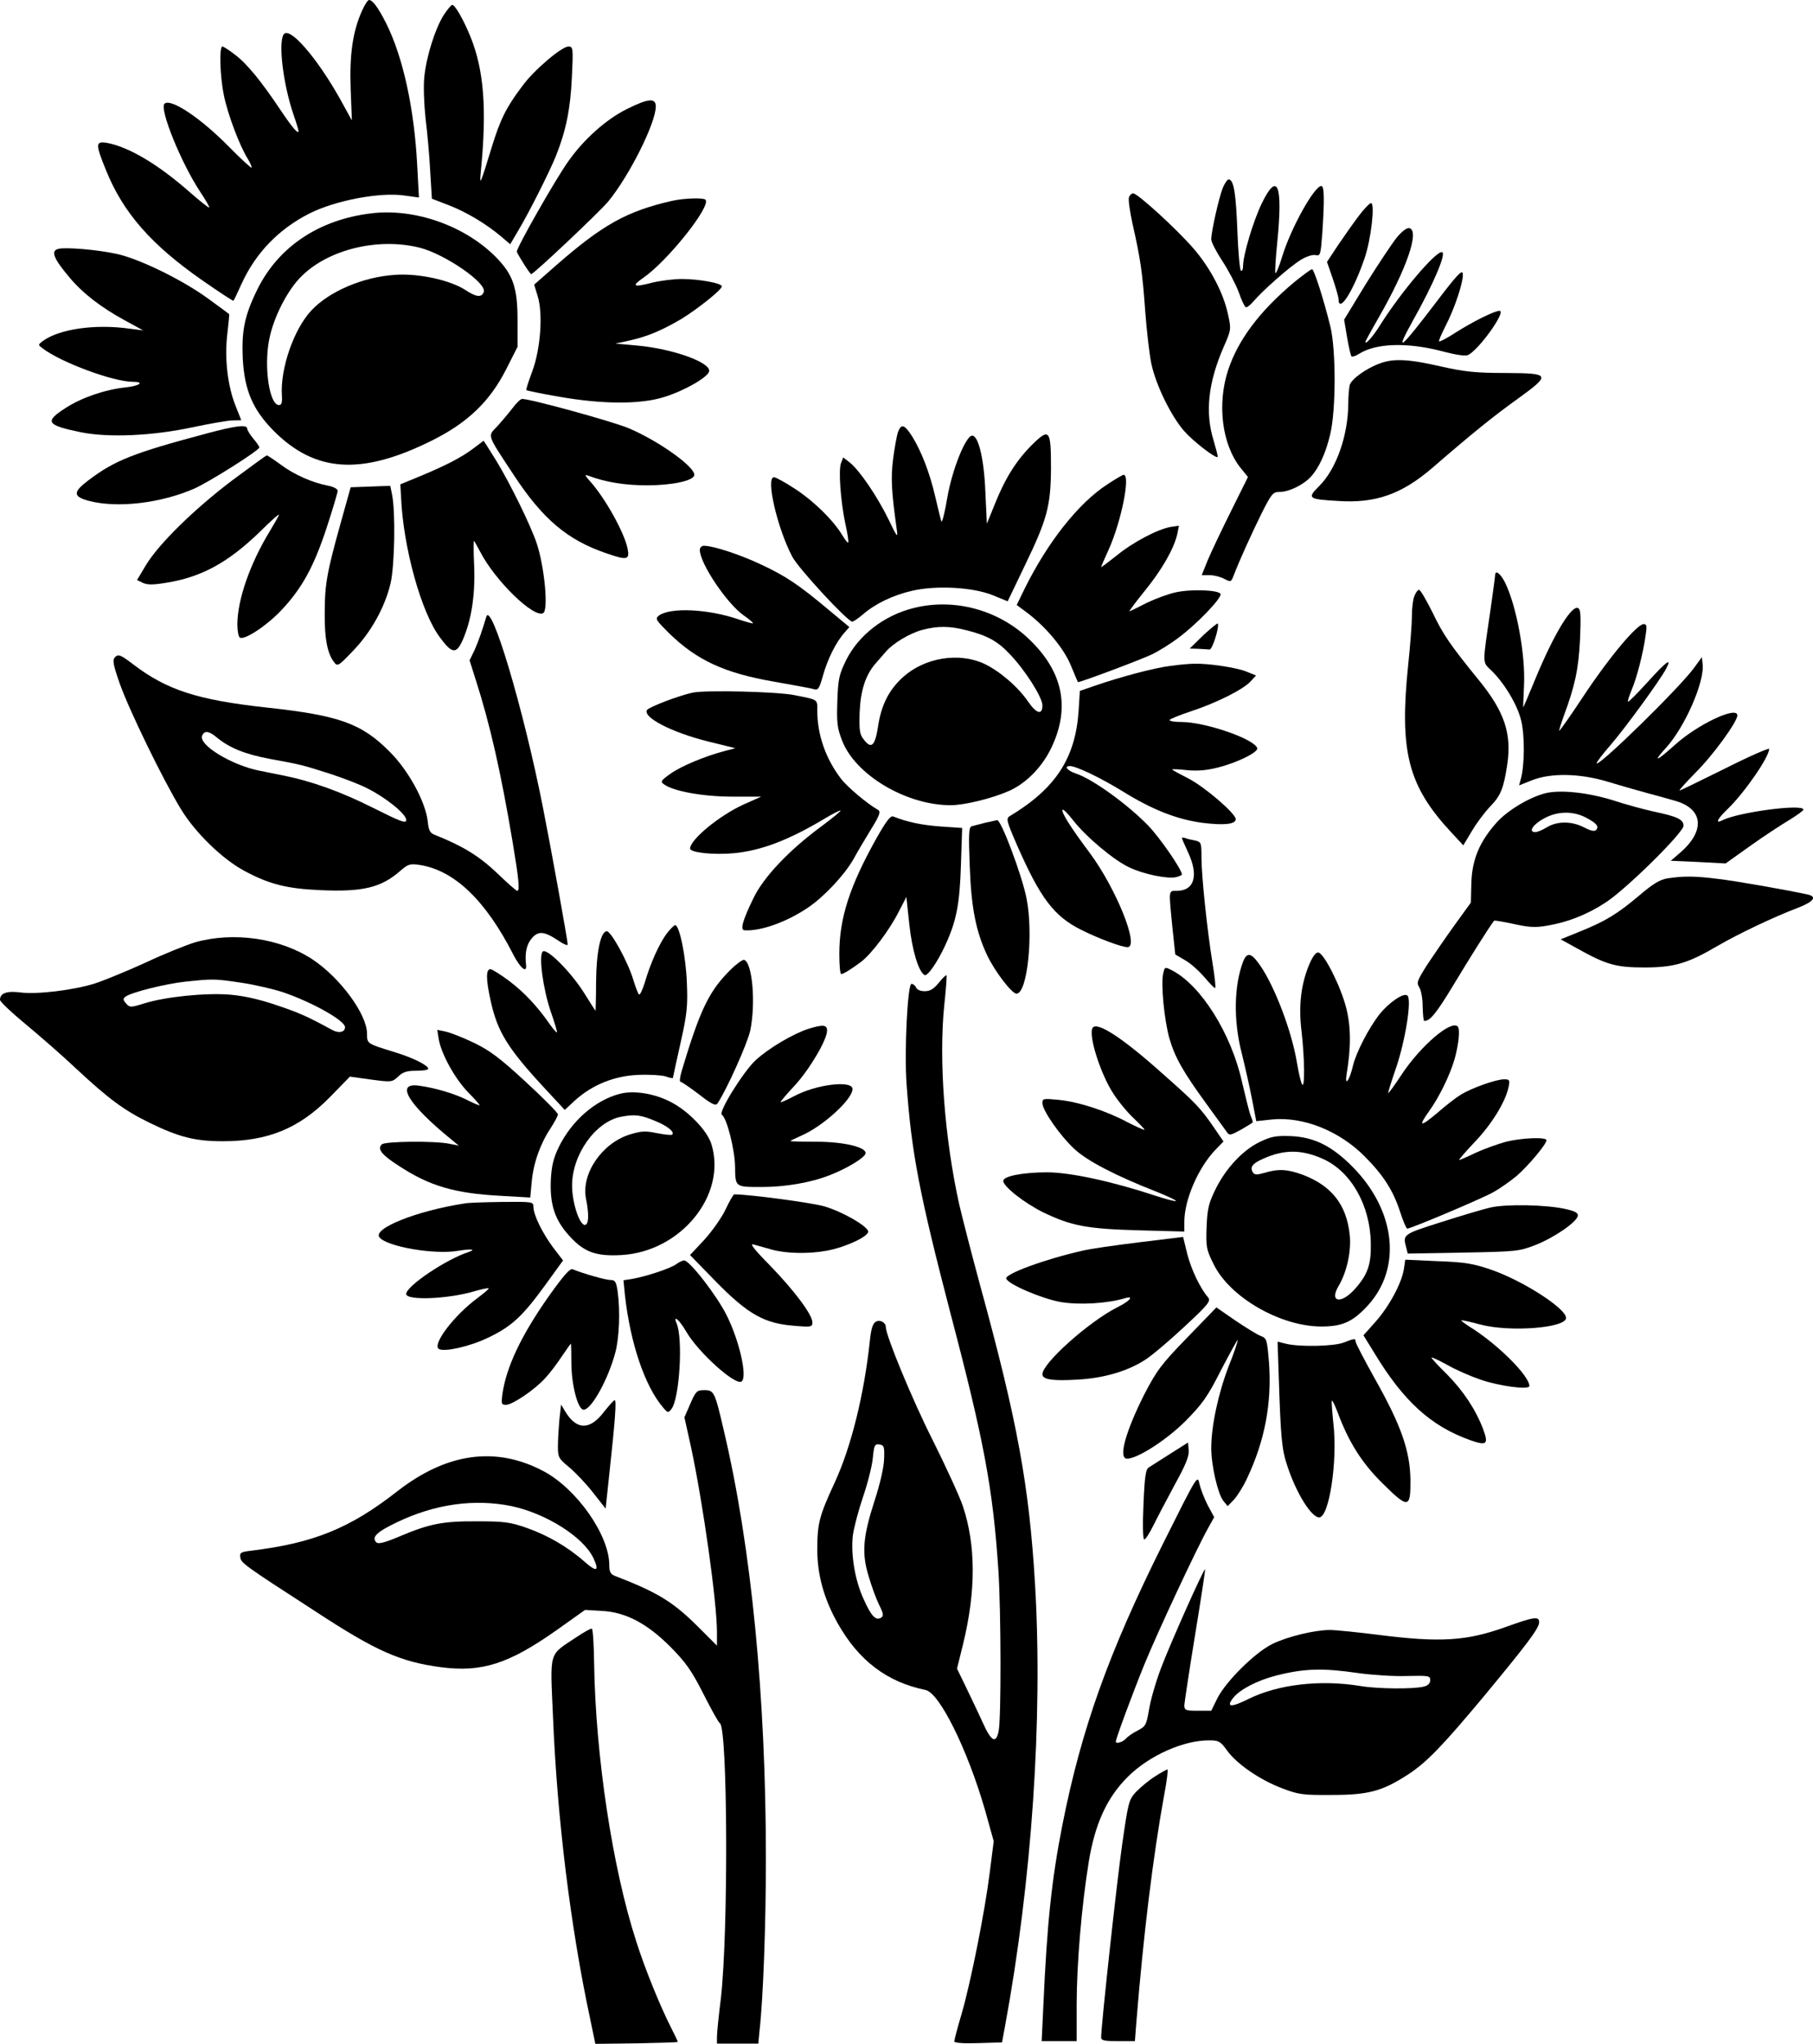
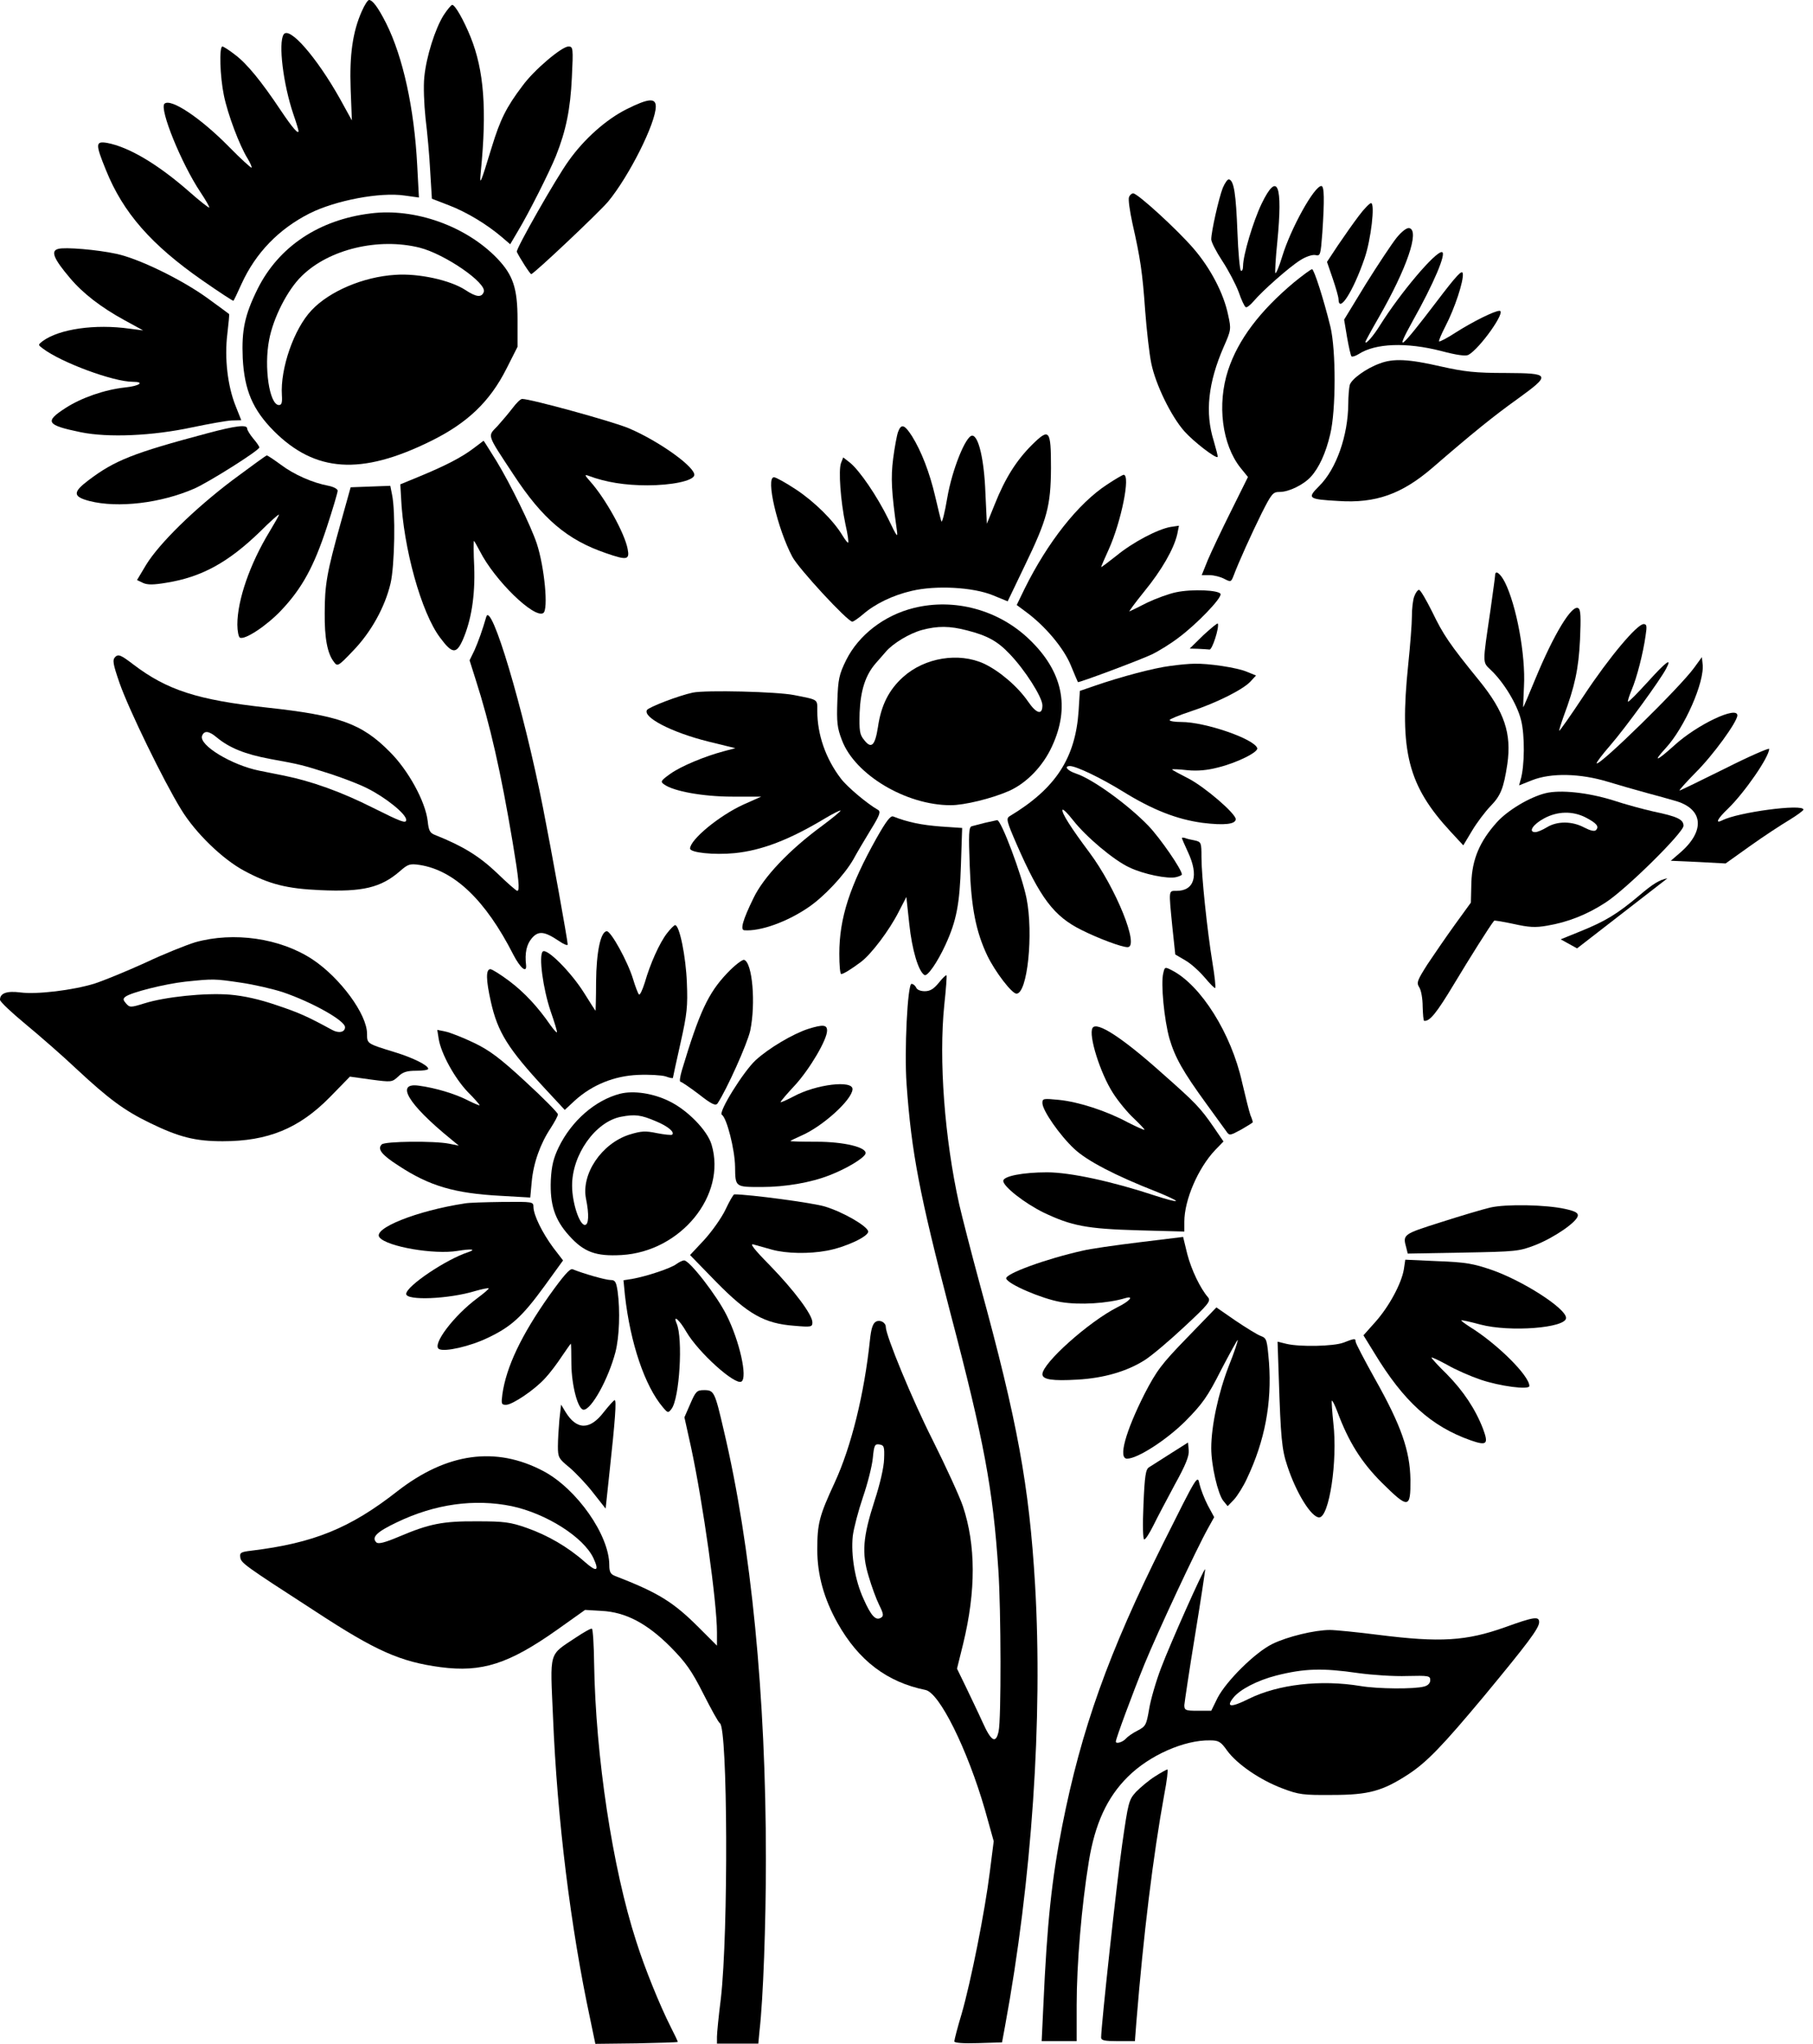
<svg xmlns="http://www.w3.org/2000/svg" version="1.0" width="740.916pt" height="835.14pt" viewBox="0 0 740.916 835.14" preserveAspectRatio="xMidYMid meet">
  <g transform="translate(-148,913) scale(0.1,-0.1)" fill="#000000" stroke="none">
    <path d="M2959 9085 c-38 -85 -51 -180 -46 -318 l5 -129 -49 89 c-95 169 -207 298 -230 262 -22 -35 -2 -202 40 -326 12 -34 21 -65 21 -68 0 -16 -25 13 -72 83 -80 120 -139 192 -187 228 -24 19 -48 34 -52 34 -14 0 -10 -123 6 -200 16 -78 64 -205 97 -258 11 -18 18 -35 16 -37 -2 -2 -44 36 -92 85 -117 119 -239 200 -264 176 -21 -22 69 -244 147 -361 22 -33 38 -61 36 -63 -2 -2 -39 27 -82 65 -129 113 -246 182 -335 199 -48 8 -49 -3 -5 -111 70 -174 185 -305 393 -450 69 -48 127 -86 128 -84 2 2 17 33 33 69 58 127 152 224 278 288 106 53 288 88 389 73 l58 -8 -7 131 c-12 233 -58 443 -127 581 -32 63 -55 95 -70 95 -5 0 -18 -20 -29 -45z" />
    <path d="M3293 9068 c-35 -56 -71 -170 -79 -253 -4 -37 -1 -111 5 -168 7 -56 16 -153 19 -215 l7 -114 70 -27 c73 -28 155 -78 215 -129 l35 -30 33 56 c42 70 126 236 154 305 41 103 59 191 65 320 6 121 5 127 -14 127 -27 0 -141 -96 -188 -161 -66 -87 -91 -138 -125 -249 -48 -157 -51 -163 -45 -100 25 252 13 413 -42 549 -28 69 -63 131 -75 131 -4 0 -20 -19 -35 -42z" />
    <path d="M4041 8684 c-84 -42 -174 -122 -237 -211 -51 -70 -217 -362 -212 -372 12 -25 54 -91 59 -91 10 0 274 249 314 296 86 104 195 321 195 389 0 36 -31 33 -119 -11z" />
    <path d="M6477 8362 c-16 -41 -47 -178 -47 -210 0 -11 20 -50 45 -88 25 -38 55 -95 67 -127 11 -32 24 -60 29 -62 4 -3 18 8 32 24 35 42 146 140 191 168 22 14 48 23 61 21 21 -5 22 -1 29 91 9 136 8 191 -4 191 -29 0 -125 -173 -160 -288 -12 -40 -25 -71 -28 -68 -2 3 1 61 8 128 23 234 1 290 -64 156 -35 -73 -76 -211 -76 -255 0 -14 -4 -22 -9 -19 -4 3 -11 74 -14 158 -6 155 -14 209 -34 215 -6 2 -17 -14 -26 -35z" />
    <path d="M6094 8325 c-4 -9 3 -57 14 -108 32 -141 41 -200 52 -357 6 -80 17 -176 25 -215 18 -87 81 -216 135 -277 36 -41 129 -113 136 -105 2 2 -6 31 -16 66 -36 115 -23 237 41 384 30 68 31 72 18 130 -18 88 -72 191 -141 271 -67 78 -229 226 -247 226 -6 0 -14 -7 -17 -15z" />
-     <path d="M4225 8309 c-184 -42 -283 -98 -471 -262 l-91 -80 14 -46 c23 -72 12 -218 -22 -309 -15 -40 -26 -74 -24 -76 2 -2 63 -15 134 -27 176 -31 333 -32 430 -1 81 25 179 81 183 105 7 36 -149 92 -293 105 l-90 8 59 13 c72 16 131 41 211 88 65 40 165 119 165 133 0 13 -94 30 -163 30 -35 0 -89 -7 -122 -15 -77 -20 -86 -15 -36 20 99 68 279 294 254 319 -9 9 -90 6 -138 -5z" />
    <path d="M7033 8248 c-22 -29 -60 -83 -85 -120 l-45 -68 23 -67 c13 -38 24 -76 24 -85 1 -61 60 31 106 165 27 77 44 227 27 227 -6 0 -29 -24 -50 -52z" />
    <path d="M2995 8258 c-212 -26 -376 -136 -462 -308 -53 -107 -66 -169 -61 -284 7 -131 41 -210 127 -297 169 -169 356 -182 640 -42 151 74 243 162 311 297 l45 89 0 111 c0 128 -18 182 -83 250 -127 132 -336 207 -517 184z m200 -140 c103 -26 276 -145 262 -181 -9 -24 -31 -21 -75 8 -61 40 -191 69 -287 62 -130 -8 -269 -67 -342 -145 -72 -76 -128 -238 -121 -347 2 -30 -1 -40 -12 -40 -39 0 -62 155 -40 267 17 90 75 204 133 260 111 110 314 158 482 116z" />
    <path d="M7187 8158 c-19 -24 -75 -108 -125 -188 l-89 -146 12 -72 c7 -40 15 -75 18 -78 3 -3 16 1 29 9 69 45 196 49 337 13 64 -17 100 -22 112 -16 47 26 156 180 127 180 -20 0 -107 -43 -178 -88 -35 -23 -66 -39 -69 -37 -2 3 10 31 26 62 38 73 75 185 71 215 -2 18 -24 -5 -109 -117 -146 -192 -172 -214 -96 -77 85 151 141 282 119 282 -28 0 -167 -164 -251 -297 -29 -47 -61 -83 -61 -70 0 3 24 47 54 99 115 200 169 357 125 366 -10 2 -31 -14 -52 -40z" />
    <path d="M1718 8113 c-32 -8 -19 -40 48 -119 53 -63 127 -120 224 -173 l75 -41 -55 7 c-141 20 -288 -1 -356 -51 -19 -15 -19 -15 1 -30 75 -57 288 -136 368 -136 50 0 28 -17 -31 -23 -84 -9 -179 -42 -244 -84 -87 -56 -79 -70 62 -99 113 -23 293 -15 456 20 67 14 139 27 161 28 l39 1 -23 58 c-33 82 -46 196 -34 294 5 44 9 81 7 82 -1 1 -40 30 -87 64 -106 77 -283 163 -374 182 -78 17 -210 28 -237 20z" />
    <path d="M6769 7977 c-141 -118 -229 -235 -270 -359 -46 -140 -25 -305 51 -400 l30 -37 -69 -139 c-38 -76 -81 -167 -95 -200 l-25 -62 32 0 c18 0 45 -7 60 -15 27 -14 28 -13 38 12 21 56 73 171 115 256 41 81 46 87 74 87 37 0 97 29 127 62 33 36 61 96 79 173 24 98 24 344 1 440 -28 114 -67 235 -75 235 -5 0 -37 -24 -73 -53z" />
    <path d="M7119 7645 c-56 -20 -116 -64 -123 -88 -3 -12 -6 -47 -6 -77 -1 -130 -49 -267 -119 -336 -50 -50 -46 -54 79 -61 152 -10 258 28 382 134 164 142 252 213 347 281 141 102 139 107 -46 108 -123 0 -168 5 -266 27 -130 30 -193 33 -248 12z" />
    <path d="M3575 7463 c-16 -21 -44 -54 -62 -74 -41 -43 -46 -29 66 -199 118 -180 219 -266 377 -320 86 -30 98 -28 89 17 -12 64 -91 207 -154 277 -22 25 -23 28 -6 22 72 -27 151 -39 240 -39 100 0 185 18 192 40 10 30 -140 139 -267 193 -63 27 -401 120 -436 120 -7 0 -24 -17 -39 -37z" />
    <path d="M2325 7359 c-300 -80 -376 -110 -483 -191 -65 -49 -65 -67 3 -85 117 -30 293 -9 430 51 62 28 265 156 265 168 0 3 -11 20 -25 36 -14 17 -25 35 -25 41 0 17 -46 12 -165 -20z" />
    <path d="M5150 7365 c-5 -14 -14 -63 -20 -109 -10 -79 -7 -134 15 -291 5 -35 1 -30 -34 43 -46 94 -118 200 -158 232 l-27 21 -9 -23 c-11 -28 -2 -155 18 -250 9 -39 14 -73 11 -75 -2 -2 -12 11 -23 29 -36 60 -113 137 -190 188 -41 27 -82 50 -90 50 -35 0 14 -210 75 -325 26 -49 226 -265 245 -265 5 0 25 14 44 30 48 42 121 78 200 96 98 23 249 15 330 -18 l61 -25 70 146 c92 190 106 244 107 398 0 158 -6 166 -78 95 -63 -63 -109 -135 -152 -243 l-32 -79 -6 127 c-5 135 -28 233 -54 233 -26 0 -82 -138 -102 -255 -10 -60 -21 -103 -24 -95 -3 8 -14 54 -25 101 -23 99 -57 186 -95 247 -31 48 -44 52 -57 17z" />
    <path d="M3415 7298 c-49 -37 -115 -71 -219 -114 l-80 -33 3 -53 c9 -206 83 -473 160 -574 49 -66 66 -67 92 -9 35 80 51 180 47 298 -3 59 -3 107 -1 107 1 0 12 -19 24 -42 61 -120 222 -276 259 -253 22 13 5 188 -26 283 -24 73 -109 246 -165 338 -29 46 -52 84 -53 83 0 0 -19 -14 -41 -31z" />
    <path d="M2430 7168 c-156 -118 -299 -258 -353 -346 l-37 -62 25 -12 c18 -8 42 -8 95 1 144 23 253 83 383 209 42 42 77 73 77 69 0 -4 -18 -35 -39 -70 -79 -130 -131 -278 -131 -379 0 -26 5 -50 10 -53 19 -12 111 49 170 112 85 90 133 179 185 337 25 76 45 144 45 151 0 7 -17 16 -37 20 -65 12 -142 46 -195 86 -29 21 -55 39 -58 38 -3 0 -66 -46 -140 -101z" />
    <path d="M6004 7150 c-118 -77 -243 -236 -337 -426 l-32 -66 35 -26 c81 -59 156 -149 185 -218 16 -38 29 -70 30 -71 2 -4 251 89 302 113 29 14 79 45 110 69 74 55 176 161 171 178 -6 16 -116 21 -182 7 -29 -6 -81 -25 -117 -42 -35 -18 -68 -34 -73 -36 -5 -3 22 34 60 81 72 88 121 174 135 234 l7 35 -34 -5 c-52 -9 -154 -62 -222 -118 -34 -27 -62 -48 -62 -46 0 2 14 35 31 72 51 113 90 305 61 305 -4 0 -35 -18 -68 -40z" />
    <path d="M2994 7142 l-81 -3 -41 -147 c-56 -200 -65 -251 -65 -367 -1 -103 11 -166 38 -200 14 -19 17 -18 77 45 74 76 131 179 154 276 17 72 21 294 6 364 l-7 35 -81 -3z" />
-     <path d="M4340 6883 c0 -55 111 -220 180 -268 22 -15 39 -30 37 -32 -2 -1 -29 6 -61 17 -123 42 -276 49 -323 15 -17 -13 -13 -18 42 -73 113 -110 226 -162 427 -197 79 -14 152 -27 164 -31 18 -5 22 2 38 58 18 65 54 137 88 174 l19 22 -83 69 c-124 104 -176 139 -279 187 -87 41 -194 76 -233 76 -9 0 -16 -8 -16 -17z" />
    <path d="M7590 6779 c0 -6 -9 -70 -19 -142 -33 -224 -33 -211 1 -244 53 -50 108 -140 124 -205 16 -62 15 -189 -2 -245 l-6 -22 53 21 c78 31 197 28 309 -6 47 -14 119 -35 160 -46 41 -11 92 -25 112 -31 120 -32 129 -124 22 -215 l-36 -31 112 -5 112 -6 101 72 c56 40 128 87 160 106 31 19 57 38 57 42 0 25 -269 -11 -332 -44 -30 -15 -20 6 23 47 69 67 169 212 169 245 0 5 -81 -30 -180 -80 -99 -49 -183 -90 -186 -90 -4 0 26 33 65 73 71 70 171 208 171 234 0 40 -164 -37 -258 -123 -72 -65 -90 -71 -35 -11 77 83 160 271 151 344 l-3 28 -32 -44 c-59 -81 -386 -401 -398 -390 -2 3 23 36 56 74 60 69 205 268 228 313 25 47 2 31 -74 -53 -43 -47 -79 -84 -82 -82 -2 2 5 24 15 48 21 49 47 150 57 222 6 39 5 47 -8 47 -27 0 -141 -136 -243 -290 -54 -82 -100 -147 -102 -146 -1 2 7 28 18 59 46 123 61 193 67 313 4 93 3 123 -7 129 -26 16 -100 -106 -176 -290 -26 -63 -48 -115 -49 -115 -1 0 1 38 3 86 7 128 -31 331 -78 425 -19 37 -40 52 -40 28z" />
    <path d="M7260 6694 c-6 -14 -10 -51 -10 -82 0 -31 -7 -120 -15 -197 -37 -356 -1 -495 174 -684 l51 -55 36 60 c19 32 53 77 75 100 42 43 54 73 69 172 18 125 -12 214 -114 340 -123 151 -148 189 -192 280 -25 50 -49 92 -55 92 -5 0 -14 -12 -19 -26z" />
    <path d="M5215 6646 c-122 -30 -226 -111 -277 -213 -29 -59 -33 -78 -36 -167 -3 -86 -1 -110 19 -161 53 -140 261 -265 444 -265 56 0 167 27 238 58 72 32 139 101 176 182 75 161 44 307 -93 438 -125 120 -305 169 -471 128z m218 -92 c82 -21 124 -44 173 -96 62 -64 134 -177 134 -210 0 -41 -24 -35 -59 16 -42 61 -116 124 -179 154 -104 48 -243 25 -331 -54 -58 -52 -90 -115 -103 -204 -12 -77 -27 -92 -57 -53 -18 22 -20 37 -18 112 4 91 24 153 66 201 12 14 31 35 41 47 30 35 97 75 148 89 64 17 113 17 185 -2z" />
    <path d="M3467 6609 c-15 -52 -32 -100 -48 -136 l-20 -41 25 -79 c59 -184 103 -378 151 -664 25 -149 30 -199 19 -199 -4 0 -42 33 -84 74 -72 68 -138 109 -251 154 -22 8 -27 18 -31 56 -9 81 -80 210 -156 285 -114 115 -206 148 -502 180 -282 31 -407 71 -545 176 -51 39 -61 43 -74 31 -12 -13 -10 -27 18 -108 38 -108 179 -398 251 -515 59 -97 171 -205 260 -252 101 -54 172 -72 308 -78 174 -8 249 10 327 78 32 28 40 31 80 25 141 -22 269 -143 383 -367 28 -54 55 -77 52 -43 -6 50 2 85 23 110 27 32 52 29 110 -10 20 -14 37 -21 37 -15 0 16 -66 382 -101 559 -80 406 -213 850 -232 779z m-1100 -493 c51 -42 115 -68 217 -87 126 -23 130 -24 246 -61 52 -17 120 -43 151 -59 76 -38 159 -105 159 -129 0 -16 -19 -9 -137 50 -127 64 -249 108 -363 131 -25 5 -70 14 -100 20 -114 23 -249 105 -234 143 9 22 28 20 61 -8z" />
    <path d="M6398 6535 l-56 -55 34 -1 c19 -1 40 -2 47 -3 11 -1 40 89 34 106 -1 4 -27 -18 -59 -47z" />
    <path d="M6262 6409 c-65 -8 -201 -44 -308 -81 l-61 -21 -5 -81 c-13 -194 -94 -318 -282 -431 -15 -9 -12 -21 28 -113 97 -222 153 -296 266 -352 70 -35 164 -70 188 -70 50 0 -47 241 -156 387 -77 103 -114 162 -110 174 2 5 21 -14 43 -42 53 -68 167 -164 230 -193 58 -28 157 -48 191 -40 13 3 24 8 24 11 0 20 -89 149 -137 199 -84 87 -228 191 -295 213 -36 12 -52 31 -25 31 27 -1 127 -49 216 -104 121 -75 221 -114 325 -128 88 -11 136 -6 136 15 0 23 -127 132 -193 166 -37 19 -67 35 -67 37 0 2 28 1 63 -3 42 -4 82 0 124 11 78 19 166 63 161 79 -12 38 -213 107 -310 107 -26 0 -48 3 -48 8 0 4 40 20 88 36 103 34 211 88 242 121 l23 25 -37 15 c-39 17 -158 35 -216 33 -19 0 -63 -4 -98 -9z" />
    <path d="M4311 6300 c-57 -12 -179 -59 -187 -71 -18 -30 102 -92 251 -129 l110 -27 -45 -12 c-80 -21 -178 -62 -221 -93 -39 -28 -41 -32 -25 -43 38 -28 159 -50 279 -50 l118 0 -72 -32 c-99 -45 -218 -143 -219 -180 0 -17 98 -27 181 -19 112 11 226 55 372 143 32 19 60 33 62 31 2 -2 -32 -30 -75 -62 -135 -99 -240 -210 -281 -296 -44 -90 -55 -130 -37 -131 64 -5 172 33 259 92 66 44 149 133 186 197 14 26 46 80 71 121 38 61 42 75 30 82 -43 24 -126 94 -151 127 -63 82 -97 181 -97 277 0 49 6 45 -95 65 -70 14 -361 21 -414 10z" />
    <path d="M7796 5889 c-65 -16 -155 -70 -199 -119 -70 -78 -101 -151 -104 -247 l-2 -81 -66 -91 c-36 -50 -86 -123 -112 -162 -41 -65 -45 -74 -33 -93 8 -12 14 -47 14 -79 1 -31 3 -57 6 -58 23 -3 51 32 122 150 65 108 146 237 164 259 1 2 37 -4 79 -13 63 -14 89 -16 139 -7 83 14 162 45 237 94 83 53 319 286 319 314 0 26 -26 38 -122 58 -40 9 -115 29 -166 46 -103 32 -216 44 -276 29z m164 -99 c44 -23 57 -37 42 -52 -6 -6 -23 -2 -48 11 -49 26 -109 27 -152 1 -18 -11 -39 -20 -48 -20 -30 0 -9 32 36 56 55 30 117 31 170 4z" />
    <path d="M5063 5707 c-110 -196 -153 -328 -153 -474 0 -46 3 -83 8 -83 10 1 41 20 81 50 42 32 115 128 154 205 l31 60 12 -111 c11 -104 37 -193 62 -208 12 -7 53 52 86 124 45 98 58 167 63 326 l5 151 -88 6 c-77 6 -133 17 -194 41 -11 4 -29 -20 -67 -87z" />
    <path d="M5505 5768 c-22 -6 -46 -12 -54 -14 -12 -4 -13 -32 -8 -162 6 -170 25 -268 72 -367 32 -66 100 -155 119 -155 45 0 70 245 41 390 -19 95 -104 321 -120 319 -5 -1 -28 -6 -50 -11z" />
    <path d="M6310 5706 c0 -2 11 -28 25 -58 45 -96 26 -158 -47 -158 -33 0 -32 6 -17 -147 l12 -113 41 -24 c23 -13 58 -45 80 -71 21 -25 40 -44 42 -42 3 3 -2 49 -11 103 -22 135 -45 356 -45 431 0 60 -1 63 -27 69 -16 3 -34 7 -40 10 -7 2 -13 2 -13 0z" />
-     <path d="M8294 5541 c-31 -5 -60 -23 -115 -70 -89 -75 -138 -105 -242 -147 l-79 -32 67 -37 c118 -66 158 -78 275 -78 122 0 178 17 299 88 84 49 231 119 329 156 64 25 79 45 40 54 -82 18 -297 56 -368 64 -92 12 -142 12 -206 2z" />
+     <path d="M8294 5541 c-31 -5 -60 -23 -115 -70 -89 -75 -138 -105 -242 -147 l-79 -32 67 -37 z" />
    <path d="M4206 5317 c-31 -40 -69 -125 -91 -202 -10 -31 -20 -53 -24 -48 -4 4 -15 33 -24 63 -22 72 -90 195 -107 195 -25 0 -43 -84 -44 -207 0 -65 -2 -118 -2 -118 -1 0 -22 33 -47 73 -54 86 -153 185 -169 169 -17 -17 1 -151 32 -243 16 -46 28 -85 26 -87 -2 -2 -14 12 -27 30 -51 74 -106 133 -167 179 -36 27 -71 49 -78 49 -19 0 -18 -44 2 -133 28 -125 70 -192 223 -357 l79 -85 42 39 c71 64 161 100 257 104 46 2 96 -1 113 -6 16 -6 30 -9 30 -6 0 2 14 66 31 142 27 120 30 151 26 247 -4 106 -30 235 -48 235 -4 0 -19 -15 -33 -33z" />
    <path d="M2278 5280 c-36 -11 -129 -48 -205 -84 -77 -35 -170 -73 -207 -85 -88 -27 -235 -45 -303 -36 -55 7 -83 -3 -83 -30 0 -8 47 -52 105 -100 58 -48 152 -130 208 -183 130 -121 194 -169 299 -220 121 -59 187 -75 298 -75 185 0 312 52 438 180 l82 84 86 -12 c84 -11 86 -11 111 12 19 19 36 24 74 24 27 0 49 3 49 8 0 14 -62 45 -134 67 -117 36 -116 35 -116 76 0 80 -110 229 -223 304 -132 87 -322 114 -479 70z m186 -165 c55 -8 132 -26 172 -39 120 -41 254 -116 254 -143 0 -21 -26 -26 -53 -11 -99 54 -134 70 -227 101 -70 24 -133 38 -191 43 -100 8 -265 -9 -350 -36 -55 -17 -59 -17 -74 0 -12 14 -13 19 -3 27 22 18 163 53 245 62 115 12 119 12 227 -4z" />
-     <path d="M6832 5193 c-35 -82 -46 -171 -33 -277 13 -113 14 -238 2 -216 -5 8 -14 48 -21 89 -21 127 -90 309 -150 396 -36 52 -53 56 -69 18 -38 -98 -41 -241 -7 -374 13 -52 32 -136 42 -187 l18 -93 65 7 c127 12 273 -46 377 -150 77 -77 118 -141 146 -228 12 -37 25 -68 29 -68 15 0 309 124 354 150 28 16 70 46 94 66 46 40 121 129 121 145 0 14 -100 10 -165 -6 -33 -9 -89 -29 -124 -45 -35 -17 -66 -30 -68 -30 -3 0 25 33 63 73 70 73 126 164 139 225 6 29 4 32 -18 32 -33 0 -131 -35 -176 -62 -20 -12 -64 -46 -98 -76 -69 -58 -78 -56 -34 6 41 56 86 148 105 213 17 60 24 125 13 135 -27 27 -150 -78 -228 -195 -29 -44 -54 -79 -56 -77 -1 1 13 47 32 102 38 111 65 278 47 296 -14 14 -75 -27 -114 -76 -43 -54 -96 -156 -109 -211 -14 -60 -34 -87 -26 -35 19 113 18 196 -2 274 -23 88 -89 219 -113 224 -10 2 -22 -14 -36 -45z" />
    <path d="M4451 5153 c-77 -81 -113 -159 -184 -395 -8 -27 -11 -48 -6 -48 4 0 38 -23 75 -51 52 -41 68 -48 76 -38 38 57 122 244 134 298 23 111 9 278 -25 289 -7 2 -39 -22 -70 -55z" />
    <path d="M6234 5154 c-11 -42 4 -192 25 -267 23 -78 55 -135 151 -267 38 -52 75 -103 82 -113 12 -18 15 -17 61 8 26 15 47 28 47 30 0 2 -4 15 -10 29 -5 14 -20 74 -34 134 -44 199 -168 396 -286 457 -29 15 -30 15 -36 -11z" />
    <path d="M5317 5115 c-21 -26 -36 -35 -58 -35 -17 0 -32 6 -35 15 -4 8 -12 15 -19 15 -16 0 -30 -275 -20 -411 20 -279 52 -446 179 -934 138 -524 174 -719 196 -1050 11 -163 12 -612 1 -659 -11 -52 -30 -42 -65 36 -18 40 -50 106 -69 146 l-36 74 25 101 c53 218 52 404 -1 563 -14 41 -70 163 -124 271 -82 162 -191 426 -191 461 0 18 -23 31 -40 22 -13 -7 -20 -28 -25 -77 -23 -218 -76 -434 -144 -581 -63 -136 -71 -167 -71 -274 0 -102 27 -200 83 -300 86 -153 202 -241 359 -273 57 -11 171 -241 243 -489 l36 -129 -16 -126 c-20 -161 -77 -447 -115 -579 -17 -56 -30 -107 -30 -113 0 -6 36 -9 97 -7 l98 3 12 65 c110 595 155 1259 123 1805 -24 405 -72 667 -225 1225 -35 129 -73 277 -85 329 -60 270 -84 591 -61 815 7 65 11 119 9 121 -2 2 -16 -11 -31 -30z m-224 -1947 c-1 -34 -17 -103 -39 -170 -48 -149 -53 -214 -24 -309 12 -41 31 -93 43 -117 18 -36 19 -45 7 -52 -21 -13 -40 7 -71 77 -35 76 -52 179 -44 257 4 32 23 104 42 160 19 55 37 127 40 159 5 52 8 58 27 55 19 -3 21 -9 19 -60z" />
    <path d="M4783 4926 c-62 -20 -162 -79 -215 -128 -49 -45 -154 -213 -138 -223 20 -12 53 -142 54 -212 1 -84 0 -83 109 -83 96 0 201 18 277 48 70 27 141 70 147 88 8 26 -88 49 -200 49 -59 0 -107 1 -107 3 0 1 20 11 45 22 86 37 206 145 209 189 3 39 -149 21 -241 -29 -29 -15 -53 -26 -53 -23 0 3 26 34 59 69 61 67 131 186 131 223 0 24 -16 26 -77 7z" />
    <path d="M5945 4930 c-18 -29 32 -187 84 -267 21 -33 59 -79 85 -103 25 -24 45 -45 43 -46 -2 -2 -32 12 -68 30 -87 47 -201 84 -282 92 -63 6 -67 6 -67 -13 0 -30 71 -132 130 -187 52 -49 167 -109 338 -176 45 -18 80 -35 78 -37 -3 -3 -40 7 -83 21 -178 59 -350 96 -444 96 -100 0 -179 -16 -179 -35 0 -23 87 -91 164 -129 115 -55 177 -67 389 -73 l187 -5 0 40 c0 89 56 219 126 293 l34 35 -41 60 c-54 78 -73 98 -209 218 -163 146 -268 214 -285 186z" />
    <path d="M3273 4884 c10 -59 64 -158 118 -215 27 -27 49 -52 49 -55 0 -2 -22 7 -48 20 -52 27 -133 51 -200 60 -98 14 -45 -75 129 -217 l34 -28 -40 8 c-60 12 -262 10 -275 -3 -19 -19 0 -43 69 -87 126 -83 229 -113 417 -123 l121 -7 6 65 c7 76 35 155 77 218 16 25 30 50 30 57 0 6 -59 66 -132 133 -106 98 -148 129 -213 160 -44 21 -95 41 -114 45 l-34 7 6 -38z" />
    <path d="M4014 4661 c-101 -26 -198 -110 -251 -219 -21 -44 -29 -75 -32 -134 -4 -100 16 -162 75 -227 60 -67 109 -85 214 -79 242 14 430 244 368 451 -17 58 -98 141 -172 177 -66 33 -147 45 -202 31z m148 -113 c48 -20 76 -44 65 -54 -3 -3 -31 0 -62 6 -48 10 -64 9 -113 -6 -113 -36 -198 -161 -177 -263 13 -64 11 -106 -5 -106 -22 0 -52 91 -52 160 -1 126 95 262 200 282 57 11 81 8 144 -19z" />
-     <path d="M6630 4465 c-70 -33 -140 -108 -182 -193 -28 -57 -34 -79 -37 -155 -3 -83 -1 -93 29 -153 66 -135 273 -254 440 -254 86 0 128 19 189 85 140 152 116 385 -58 564 -86 88 -160 125 -256 129 -59 2 -79 -1 -125 -23z m256 -70 c115 -51 194 -190 196 -345 2 -88 -13 -129 -67 -189 -56 -61 -103 -51 -65 14 34 56 53 144 46 209 -13 124 -74 201 -192 246 -63 23 -100 25 -156 8 -32 -9 -41 -9 -48 2 -13 21 -2 36 41 55 86 39 158 39 245 0z" />
    <path d="M4445 4188 c-16 -34 -56 -90 -87 -124 l-58 -62 107 -110 c130 -132 197 -170 319 -179 69 -6 74 -5 74 14 0 31 -74 130 -173 232 -67 68 -85 92 -67 86 14 -4 47 -13 75 -21 58 -16 151 -18 225 -4 76 14 172 59 168 79 -5 22 -101 78 -176 101 -47 15 -310 50 -371 50 -4 0 -20 -28 -36 -62z" />
    <path d="M3380 4213 c-197 -30 -379 -103 -349 -139 31 -38 224 -71 319 -55 55 9 79 7 44 -5 -90 -29 -254 -139 -254 -171 0 -28 174 -21 282 12 28 8 53 13 55 11 2 -2 -19 -20 -46 -40 -96 -71 -187 -191 -157 -208 23 -13 128 11 200 46 95 45 140 86 231 211 l76 105 -40 52 c-45 61 -80 132 -81 166 0 22 -2 22 -127 21 -71 -1 -139 -3 -153 -6z" />
    <path d="M7570 4196 c-30 -7 -121 -34 -202 -60 -155 -49 -156 -50 -141 -104 l6 -24 226 4 c217 4 229 5 296 31 76 30 168 93 173 119 2 12 -10 19 -50 28 -79 18 -244 21 -308 6z" />
    <path d="M6135 4054 c-99 -12 -202 -27 -230 -34 -152 -34 -318 -95 -313 -114 7 -23 144 -82 223 -96 77 -13 191 -6 264 16 38 11 17 -13 -32 -37 -117 -59 -307 -229 -307 -274 0 -22 42 -28 143 -22 107 6 201 33 274 79 29 18 102 80 163 137 99 92 109 105 97 120 -32 37 -68 112 -85 177 l-17 70 -180 -22z" />
    <path d="M4244 3965 c-22 -17 -122 -50 -178 -60 l-38 -6 6 -62 c22 -195 81 -370 155 -457 20 -24 22 -24 35 -7 33 42 48 288 21 350 -16 38 12 14 40 -35 50 -85 199 -219 225 -203 26 16 -8 166 -60 270 -40 81 -152 225 -174 225 -7 0 -21 -7 -32 -15z" />
    <path d="M7217 3943 c-10 -58 -60 -151 -116 -214 l-49 -55 45 -73 c120 -198 232 -299 393 -356 66 -23 74 -16 51 46 -31 81 -81 156 -148 224 -35 34 -63 65 -63 68 0 3 28 -10 63 -29 34 -20 96 -47 137 -61 79 -27 200 -43 200 -26 0 42 -132 173 -244 242 -20 13 -36 25 -34 26 2 2 37 -6 78 -17 121 -32 350 -14 350 27 0 39 -178 153 -306 197 -73 25 -107 31 -219 35 l-132 6 -6 -40z" />
    <path d="M3725 3837 c-115 -163 -176 -292 -192 -404 -5 -39 -4 -43 15 -43 26 0 118 62 160 109 19 20 49 60 68 89 19 28 36 52 37 52 1 0 2 -37 2 -83 1 -89 27 -187 50 -187 32 0 101 125 130 235 16 62 20 169 9 249 -6 39 -10 46 -29 46 -20 0 -111 26 -155 44 -11 4 -37 -26 -95 -107z" />
    <path d="M6332 3665 c-106 -109 -125 -135 -175 -231 -78 -155 -108 -264 -71 -264 43 0 162 77 239 154 69 70 90 99 145 208 36 69 67 125 68 123 2 -2 -14 -51 -37 -108 -42 -109 -71 -243 -71 -334 0 -71 27 -187 49 -215 l18 -22 27 28 c14 16 38 54 52 85 73 154 102 308 90 474 -8 93 -9 99 -33 108 -14 5 -61 34 -104 63 l-78 54 -119 -123z" />
    <path d="M6970 3644 c-40 -15 -177 -18 -232 -5 l-37 9 5 -147 c8 -245 12 -293 35 -361 36 -110 98 -210 130 -210 41 0 76 231 58 385 -5 48 -8 90 -6 92 2 2 12 -18 22 -44 46 -124 98 -207 182 -291 109 -108 118 -107 117 13 -2 118 -38 221 -145 411 -43 77 -79 146 -79 152 0 14 -4 14 -50 -4z" />
    <path d="M4301 3394 l-24 -55 27 -122 c49 -228 106 -633 106 -757 l0 -54 -73 73 c-106 106 -166 143 -344 212 -18 7 -23 17 -23 44 0 122 -132 311 -269 384 -195 103 -395 75 -597 -82 -194 -152 -343 -212 -597 -243 -42 -5 -48 -8 -45 -27 3 -23 13 -31 307 -221 247 -162 347 -206 512 -228 168 -22 278 13 476 153 l114 81 68 -4 c98 -5 185 -51 281 -147 62 -63 86 -96 134 -191 32 -63 62 -118 68 -121 32 -20 35 -854 4 -1124 -9 -71 -16 -142 -16 -157 l0 -28 84 0 85 0 5 53 c15 131 26 434 26 701 0 666 -60 1278 -172 1751 -37 160 -40 165 -81 165 -29 0 -34 -5 -56 -56z m-730 -418 c141 -30 293 -126 334 -212 25 -54 14 -59 -35 -16 -70 62 -152 109 -237 139 -68 24 -94 27 -203 27 -141 1 -195 -10 -318 -62 -59 -25 -86 -32 -94 -24 -21 21 2 43 84 82 156 75 317 97 469 66z" />
    <path d="M3948 3361 c-57 -75 -111 -75 -157 0 l-18 30 -7 -62 c-3 -34 -6 -83 -6 -109 0 -44 3 -50 46 -85 25 -21 69 -67 97 -103 l52 -66 16 150 c23 211 29 294 21 293 -4 0 -23 -22 -44 -48z" />
    <path d="M6264 3191 c-39 -25 -79 -50 -88 -56 -14 -8 -18 -35 -23 -152 -4 -88 -2 -143 3 -143 6 0 22 26 38 58 15 31 55 106 87 166 45 81 59 117 57 140 l-3 32 -71 -45z" />
    <path d="M6234 2825 c-224 -449 -335 -760 -413 -1155 -43 -219 -62 -397 -77 -732 l-7 -148 72 0 71 0 0 148 c0 166 20 405 50 588 25 152 74 260 159 344 88 88 231 151 336 149 35 0 44 -5 70 -42 41 -56 135 -120 225 -154 68 -26 86 -28 205 -27 149 0 205 16 310 84 76 50 138 114 310 320 177 214 225 277 225 302 0 25 -21 22 -140 -21 -158 -56 -263 -63 -516 -31 -87 11 -177 20 -199 20 -62 0 -174 -27 -235 -57 -70 -34 -188 -151 -224 -220 l-26 -53 -55 0 c-50 0 -55 2 -55 23 1 12 20 141 44 287 24 146 42 266 41 268 -5 5 -143 -305 -180 -403 -21 -55 -43 -131 -49 -169 -11 -64 -14 -70 -47 -87 -20 -10 -41 -25 -48 -33 -12 -14 -41 -23 -41 -12 0 12 69 198 117 316 55 134 211 468 260 556 l25 45 -26 48 c-14 27 -29 66 -34 87 -8 39 -8 39 -148 -241z m796 -531 c58 -8 148 -14 200 -12 88 2 95 1 95 -17 0 -12 -9 -22 -25 -26 -39 -11 -189 -10 -260 2 -163 27 -336 7 -456 -52 -74 -37 -95 -35 -64 4 27 34 98 71 176 91 115 29 189 31 334 10z" />
    <path d="M3833 2439 c-112 -75 -105 -50 -93 -325 17 -416 72 -861 152 -1234 l21 -101 169 2 c92 2 168 4 168 6 0 2 -13 30 -29 61 -45 89 -107 242 -141 350 -97 299 -166 756 -172 1135 -1 76 -5 140 -9 142 -3 3 -33 -14 -66 -36z" />
    <path d="M6199 1871 c-24 -15 -58 -44 -76 -62 -30 -33 -32 -41 -57 -215 -22 -153 -86 -741 -86 -789 0 -12 14 -15 69 -15 l69 0 6 78 c29 358 68 677 114 930 11 56 16 102 13 102 -4 0 -27 -13 -52 -29z" />
  </g>
</svg>